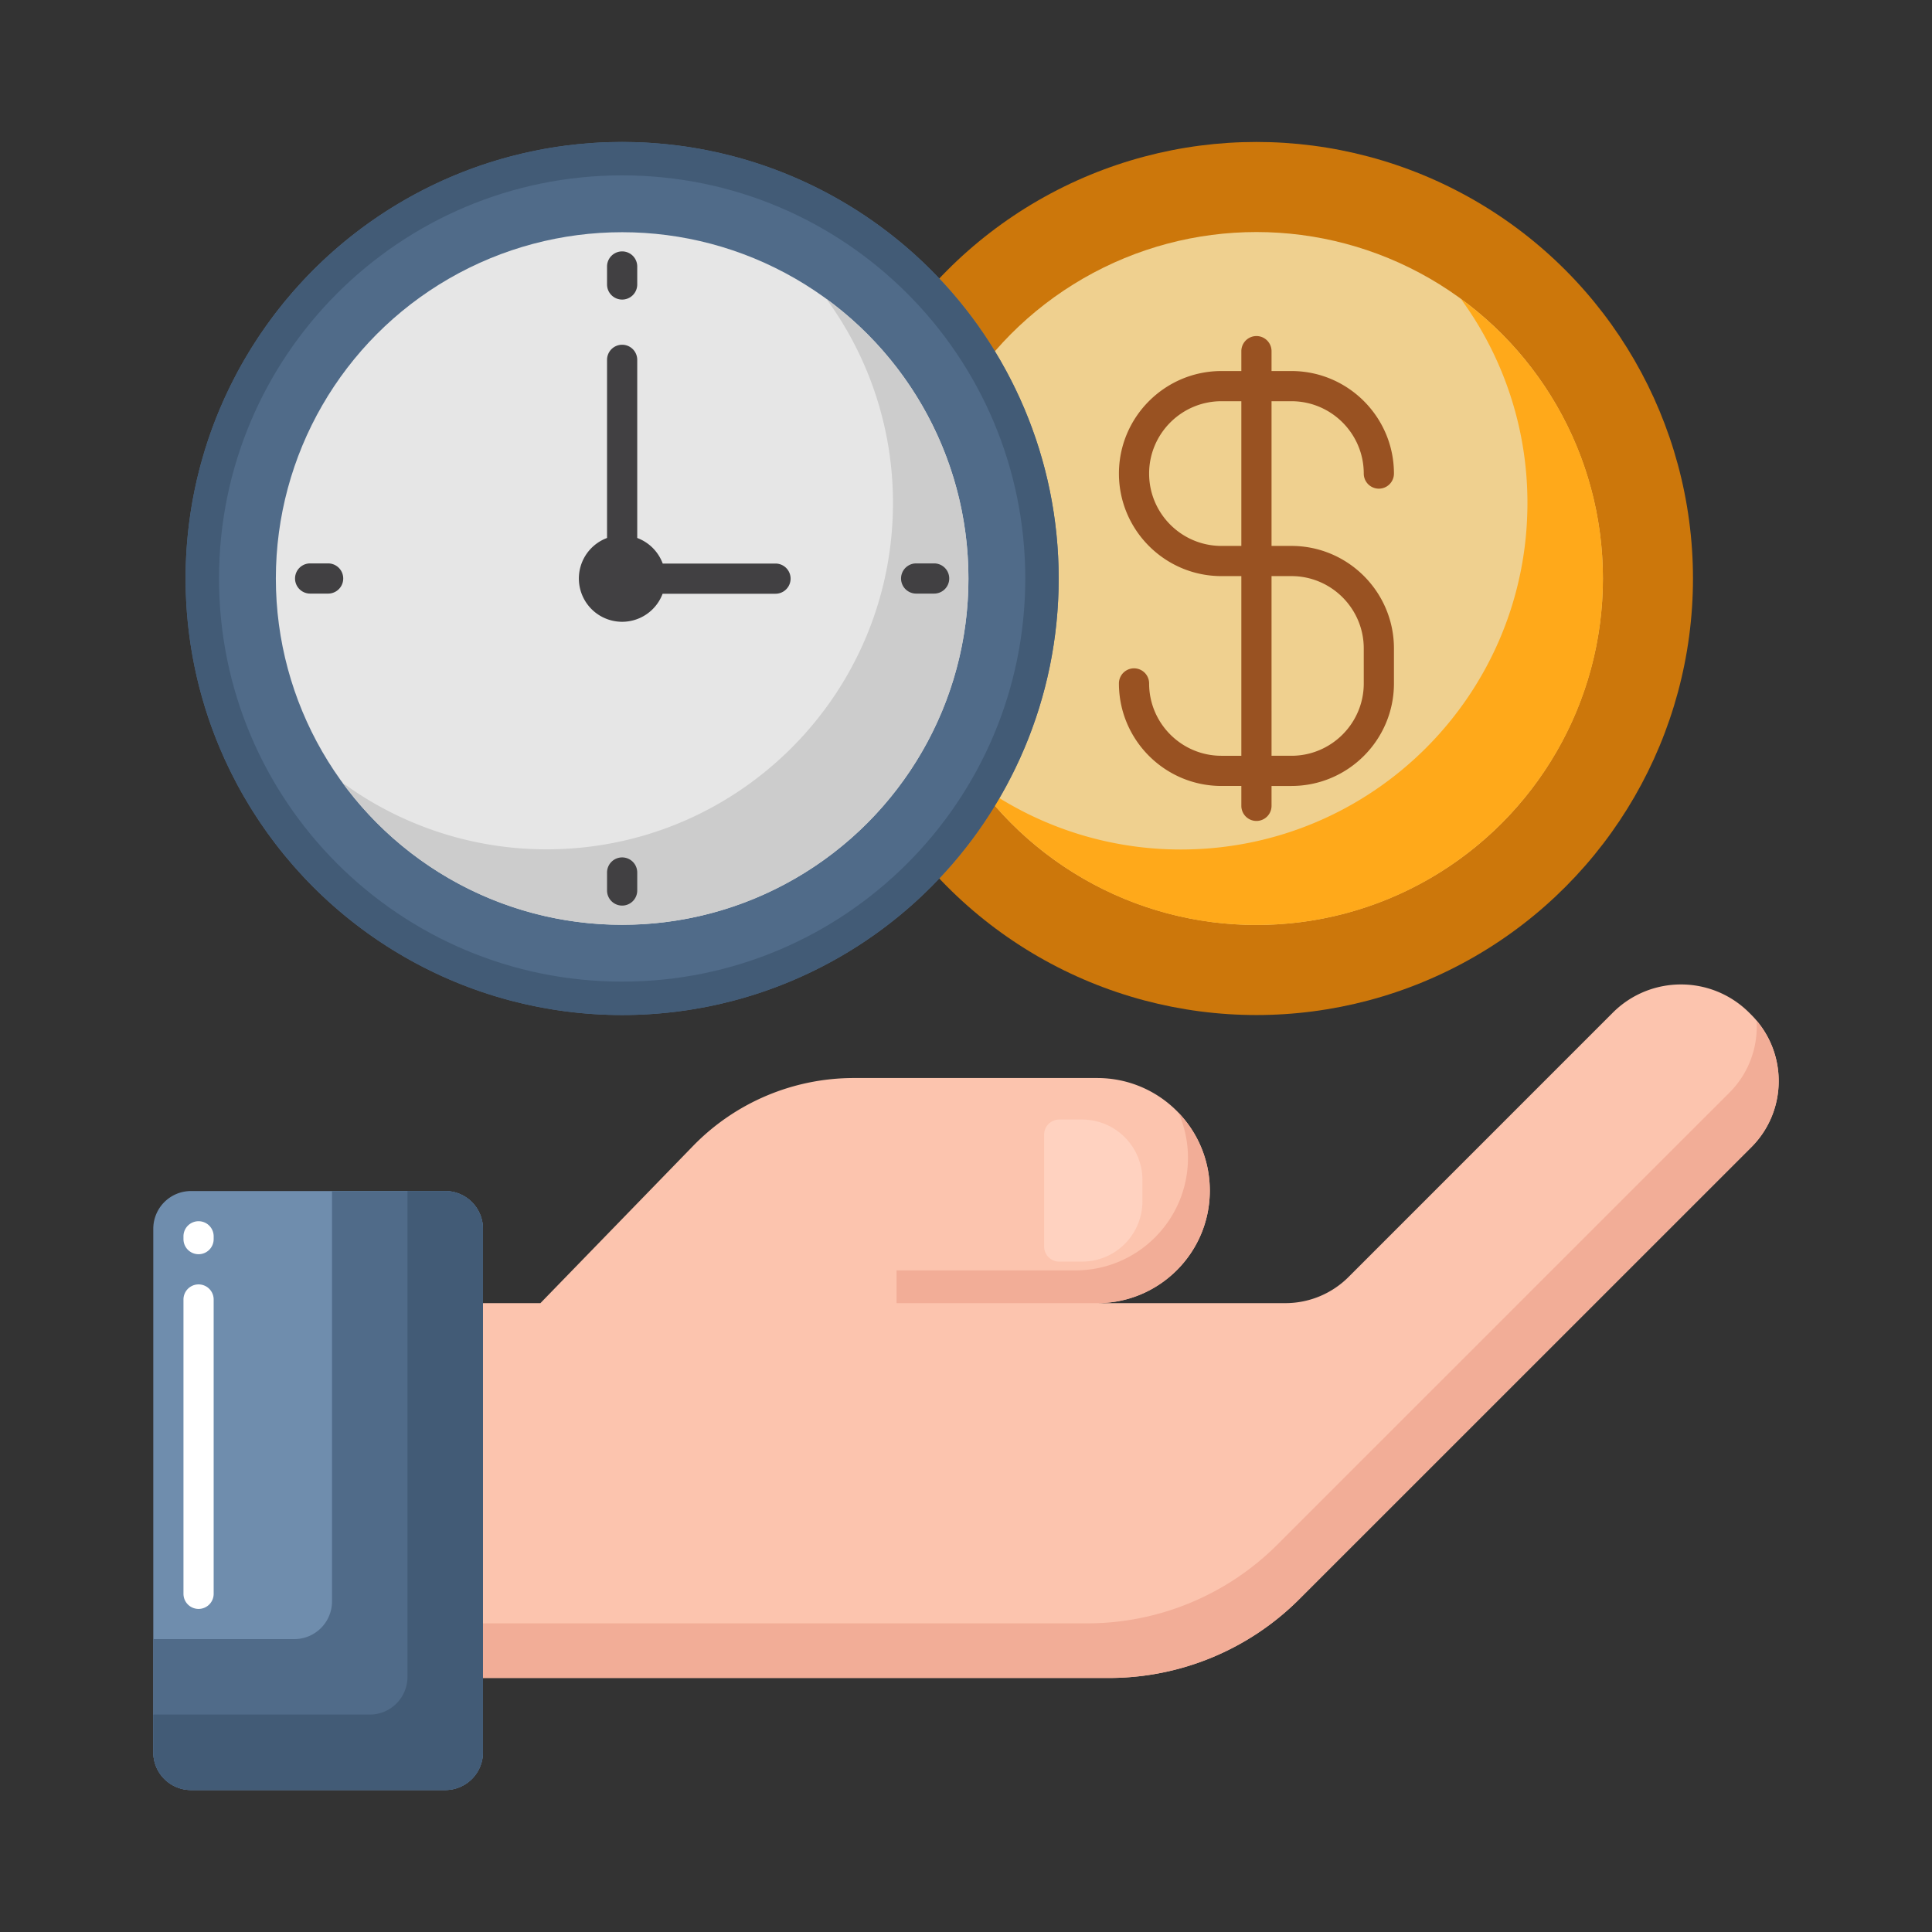
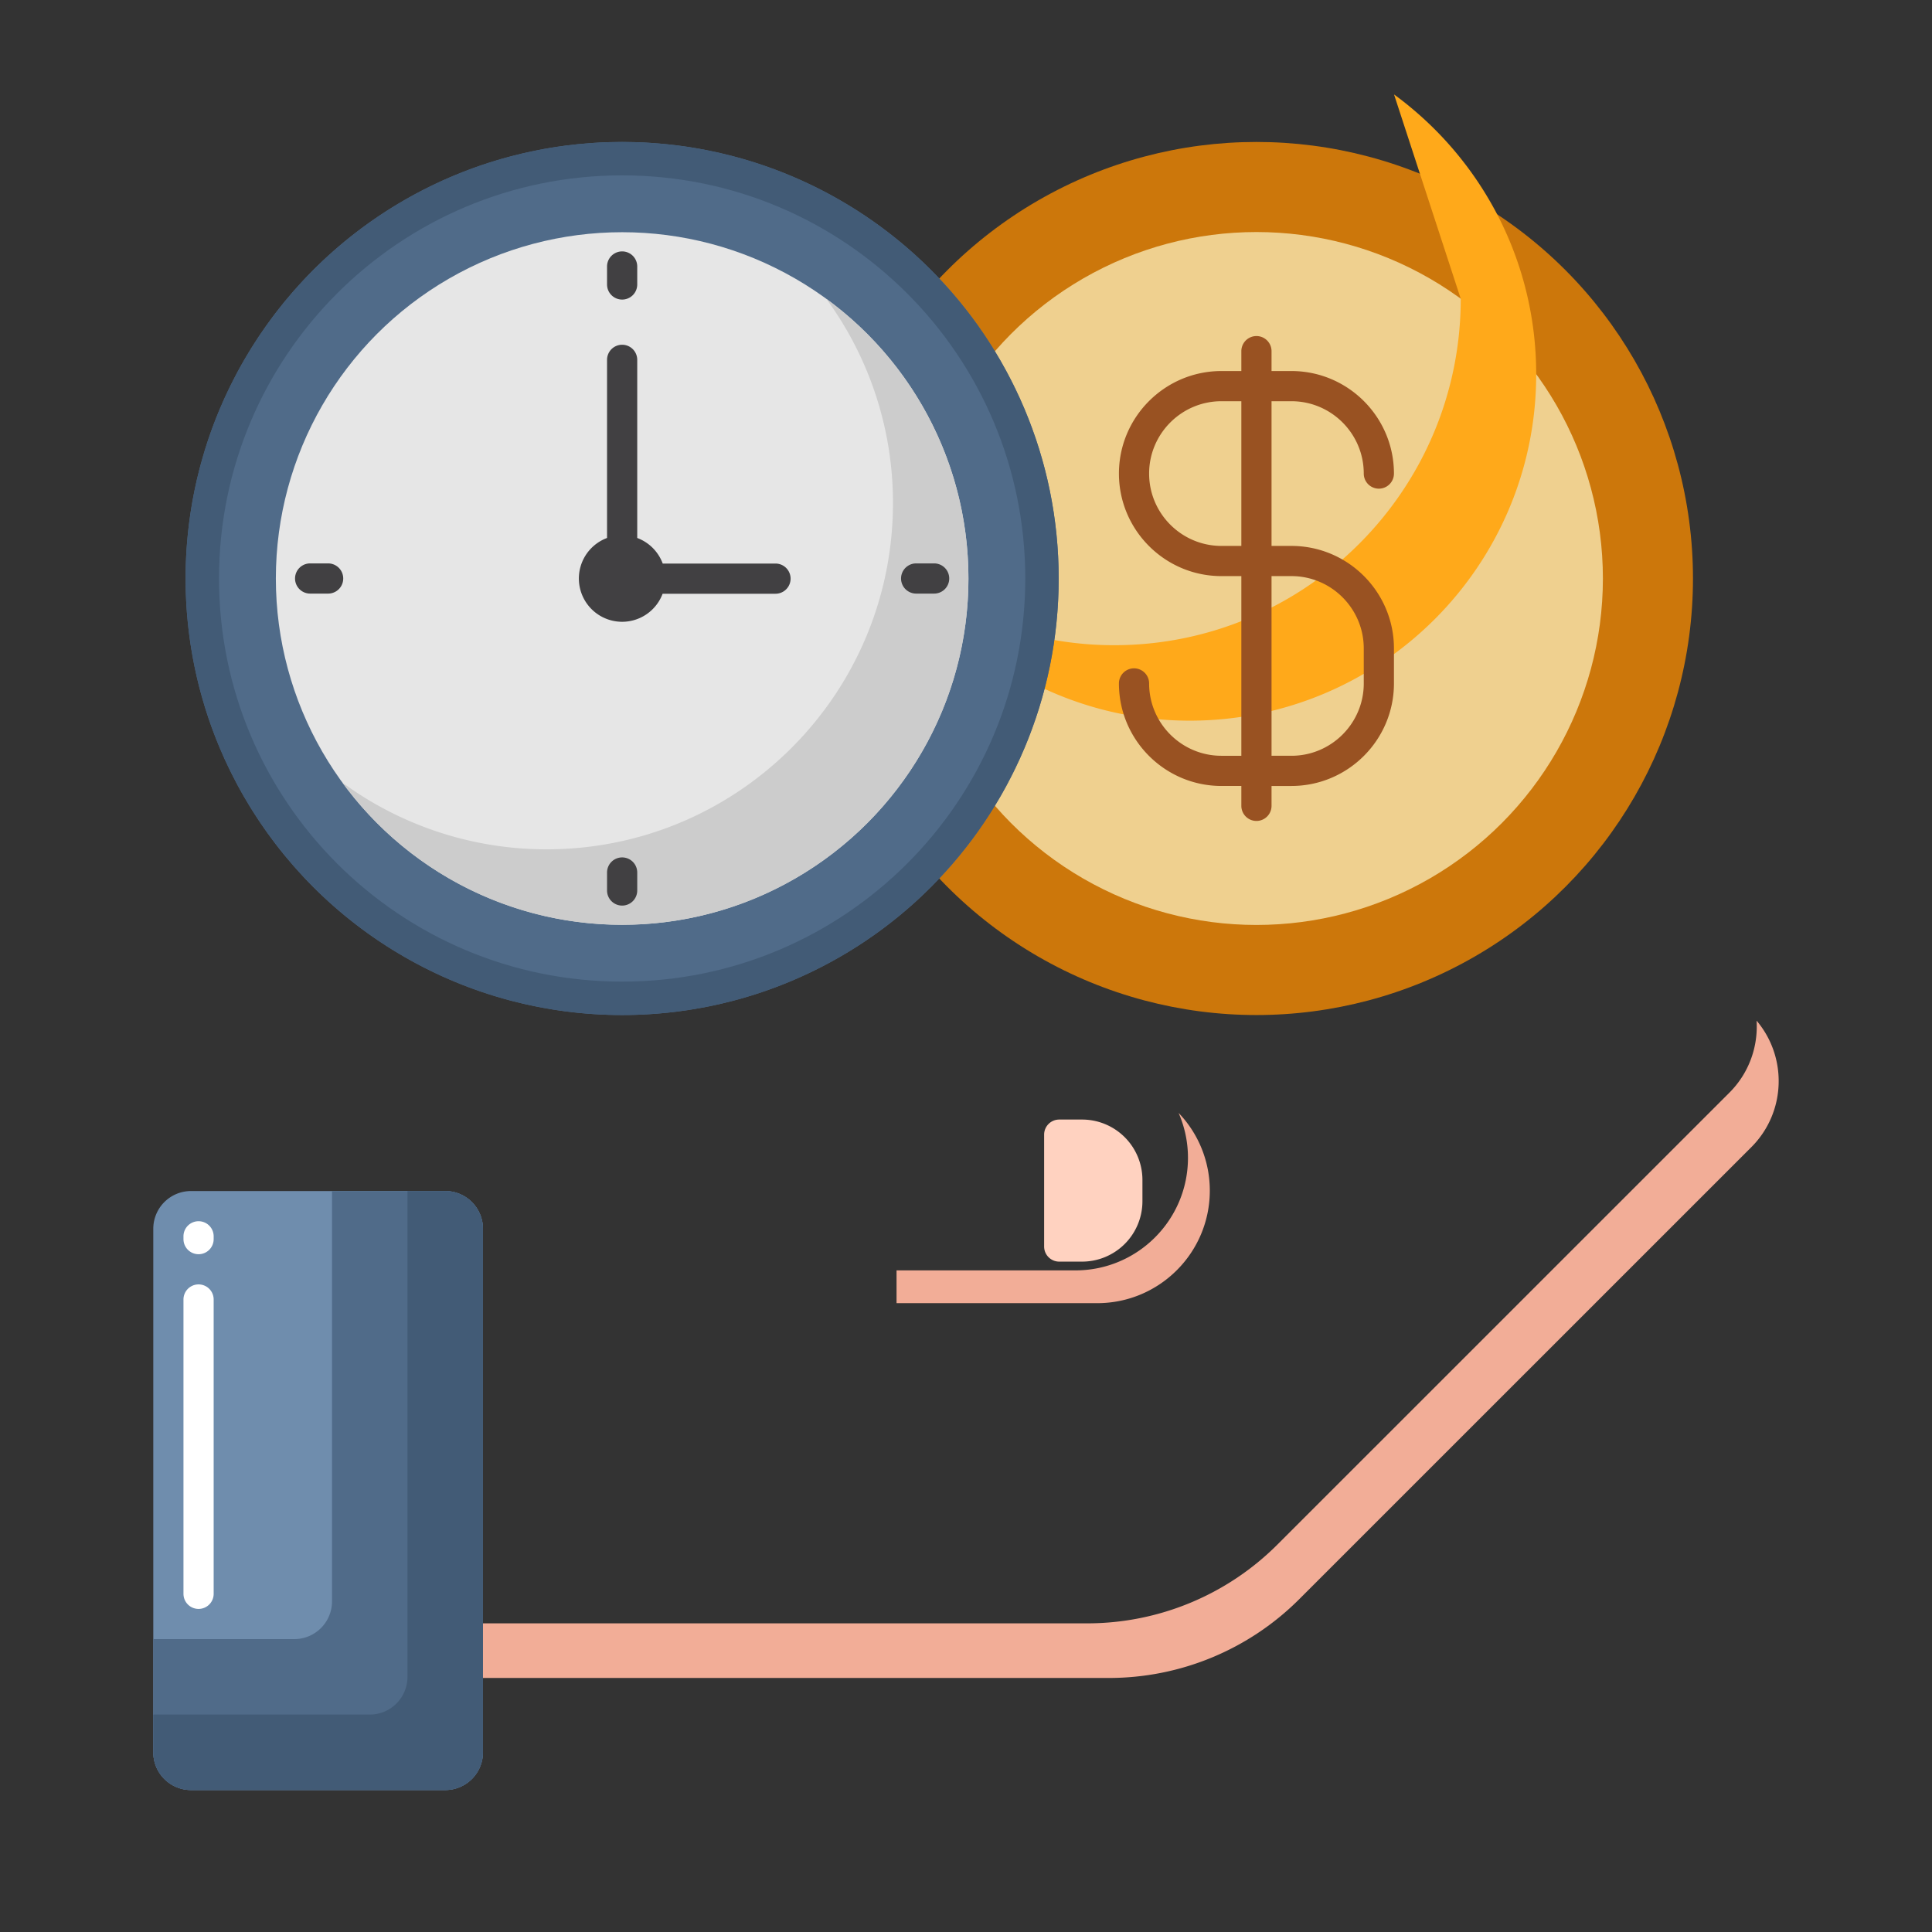
<svg xmlns="http://www.w3.org/2000/svg" version="1.1" width="512" height="512" x="0" y="0" viewBox="0 0 256 256" style="enable-background:new 0 0 512 512" xml:space="preserve" class="">
  <rect x="0" y="0" width="256" height="256" fill="#333333" stroke="none" />
  <g>
    <circle cx="166.484" cy="76.654" r="57.844" fill="#cc770b" data-original="#ef7816" class="" />
    <circle cx="166.484" cy="76.654" r="45.908" fill="#efd08f" data-original="#ffc91d" class="" />
-     <path fill="#ffa91a" d="M193.555 39.584a45.689 45.689 0 0 1 8.838 27.07c0 25.354-20.554 45.908-45.908 45.908a45.689 45.689 0 0 1-27.07-8.838c8.351 11.417 21.841 18.838 37.07 18.838 25.354 0 45.908-20.554 45.908-45.908-.001-15.229-7.421-28.719-18.838-37.07z" data-original="#ffa91a" class="" />
+     <path fill="#ffa91a" d="M193.555 39.584c0 25.354-20.554 45.908-45.908 45.908a45.689 45.689 0 0 1-27.07-8.838c8.351 11.417 21.841 18.838 37.07 18.838 25.354 0 45.908-20.554 45.908-45.908-.001-15.229-7.421-28.719-18.838-37.07z" data-original="#ffa91a" class="" />
    <path fill="#995222" d="M171.119 72.337h-2.634V53.164h2.634c5.286 0 9.586 4.3 9.586 9.586a2 2 0 0 0 4 0c0-7.491-6.095-13.586-13.586-13.586h-2.634v-2.635a2 2 0 0 0-4 0v2.635h-2.635c-7.491 0-13.586 6.095-13.586 13.586 0 7.492 6.095 13.587 13.586 13.587h2.635v23.807h-2.635c-5.286 0-9.586-4.3-9.586-9.586a2 2 0 0 0-4 0c0 7.491 6.095 13.586 13.586 13.586h2.635v2.635a2 2 0 0 0 4 0v-2.635h2.634c7.492 0 13.586-6.095 13.586-13.586v-4.635c0-7.491-6.095-13.586-13.586-13.586zm-9.269 0c-5.286 0-9.586-4.301-9.586-9.587s4.3-9.586 9.586-9.586h2.635v19.173zm18.855 18.221c0 5.286-4.3 9.586-9.586 9.586h-2.634V76.337h2.634c5.286 0 9.586 4.3 9.586 9.586z" data-original="#995222" class="" />
    <circle cx="82.437" cy="76.654" r="57.844" fill="#506b89" data-original="#377de2" class="" />
    <path fill="#425b76" d="M82.437 18.81c-31.946 0-57.844 25.898-57.844 57.844s25.898 57.844 57.844 57.844 57.844-25.898 57.844-57.844S114.383 18.81 82.437 18.81zm0 111.259c-29.501 0-53.416-23.915-53.416-53.416s23.915-53.416 53.416-53.416 53.416 23.915 53.416 53.416c-.001 29.501-23.916 53.416-53.416 53.416z" data-original="#2266d3" class="" />
    <circle cx="82.437" cy="76.654" r="45.885" fill="#e6e6e6" data-original="#e6e6e6" class="" />
    <path fill="#cccccc" d="M109.491 39.6a45.666 45.666 0 0 1 8.831 27.054c0 25.342-20.544 45.885-45.885 45.885a45.673 45.673 0 0 1-27.054-8.831c8.347 11.413 21.831 18.831 37.054 18.831 25.342 0 45.885-20.544 45.885-45.885 0-15.223-7.419-28.707-18.831-37.054z" data-original="#cccccc" class="" />
    <g fill="#414042">
      <path d="M102.757 74.674H87.814a5.74 5.74 0 0 0-3.377-3.39V47.681a2 2 0 0 0-4 0v23.603a5.733 5.733 0 0 0 2 11.106 5.732 5.732 0 0 0 5.363-3.716h14.958a2 2 0 0 0-.001-4zM82.437 39.695a2 2 0 0 1-2-2v-2.383a2 2 0 0 1 4 0v2.383a2 2 0 0 1-2 2zM82.437 119.995a2 2 0 0 1-2-2v-2.383a2 2 0 0 1 4 0v2.383a2 2 0 0 1-2 2zM43.479 78.654h-2.384a2 2 0 0 1 0-4h2.384a2 2 0 0 1 0 4zM123.778 78.654h-2.383a2 2 0 0 1 0-4h2.383a2 2 0 0 1 0 4z" fill="#414042" data-original="#414042" class="" />
    </g>
-     <path fill="#fcc4ae" d="m232.054 134.464-.271-.271c-4.995-4.995-13.09-4.999-18.084-.002-10.622 10.626-27.725 27.729-35.009 35.015a11.835 11.835 0 0 1-8.387 3.466h-24.836c8.202-.042 14.84-6.7 14.84-14.912 0-8.238-6.678-14.916-14.916-14.916h-32.256a29.702 29.702 0 0 0-21.309 9.01l-20.218 20.819h-7.613v49.667h82.958c9.454 0 18.52-3.755 25.206-10.439l59.893-59.883c4.848-4.849 4.849-12.706.002-17.554z" data-original="#fcc4ae" class="" />
    <path fill="#f2ad97" d="M232.758 135.243c.209 3.425-.983 6.92-3.6 9.537l-59.893 59.883a35.65 35.65 0 0 1-25.206 10.439H63.994v7.236h82.958c9.454 0 18.52-3.755 25.206-10.439l59.893-59.883c4.599-4.596 4.829-11.897.707-16.773zM145.39 172.675h-26.593v-4.342h23.699c8.238 0 14.916-6.678 14.916-14.916 0-2.116-.447-4.125-1.241-5.949a14.853 14.853 0 0 1 4.135 10.291c0 8.237-6.678 14.916-14.916 14.916z" data-original="#f2ad97" class="" />
    <path fill="#ffd2c0" d="M140.353 167.171h3.025a8 8 0 0 0 8-8v-2.825a8 8 0 0 0-8-8h-3.025a2 2 0 0 0-2 2v14.825a2 2 0 0 0 2 2z" data-original="#ffd2c0" class="" />
    <path fill="#6f8dad" d="M58.994 237.19H25.311a5 5 0 0 1-5-5v-69.372a5 5 0 0 1 5-5h33.683a5 5 0 0 1 5 5v69.372a5 5 0 0 1-5 5z" data-original="#478cf7" class="" />
    <path fill="#ffffff" d="M26.311 213.19a2 2 0 0 1-2-2v-39a2 2 0 0 1 4 0v39a2 2 0 0 1-2 2zm0-47a2 2 0 0 1-2-2v-.372a2 2 0 0 1 4 0v.372a2 2 0 0 1-2 2z" data-original="#5e9cf7" class="" />
    <path fill="#506b89" d="M63.994 162.819a5 5 0 0 0-5-5h-15v54.372a5 5 0 0 1-5 5H20.311v15a5 5 0 0 0 5 5h33.683a5 5 0 0 0 5-5z" data-original="#377de2" class="" />
    <path fill="#425b76" d="M63.994 162.819a5 5 0 0 0-5-5h-5v64.372a5 5 0 0 1-5 5H20.311v5a5 5 0 0 0 5 5h33.683a5 5 0 0 0 5-5z" data-original="#2266d3" class="" />
  </g>
</svg>